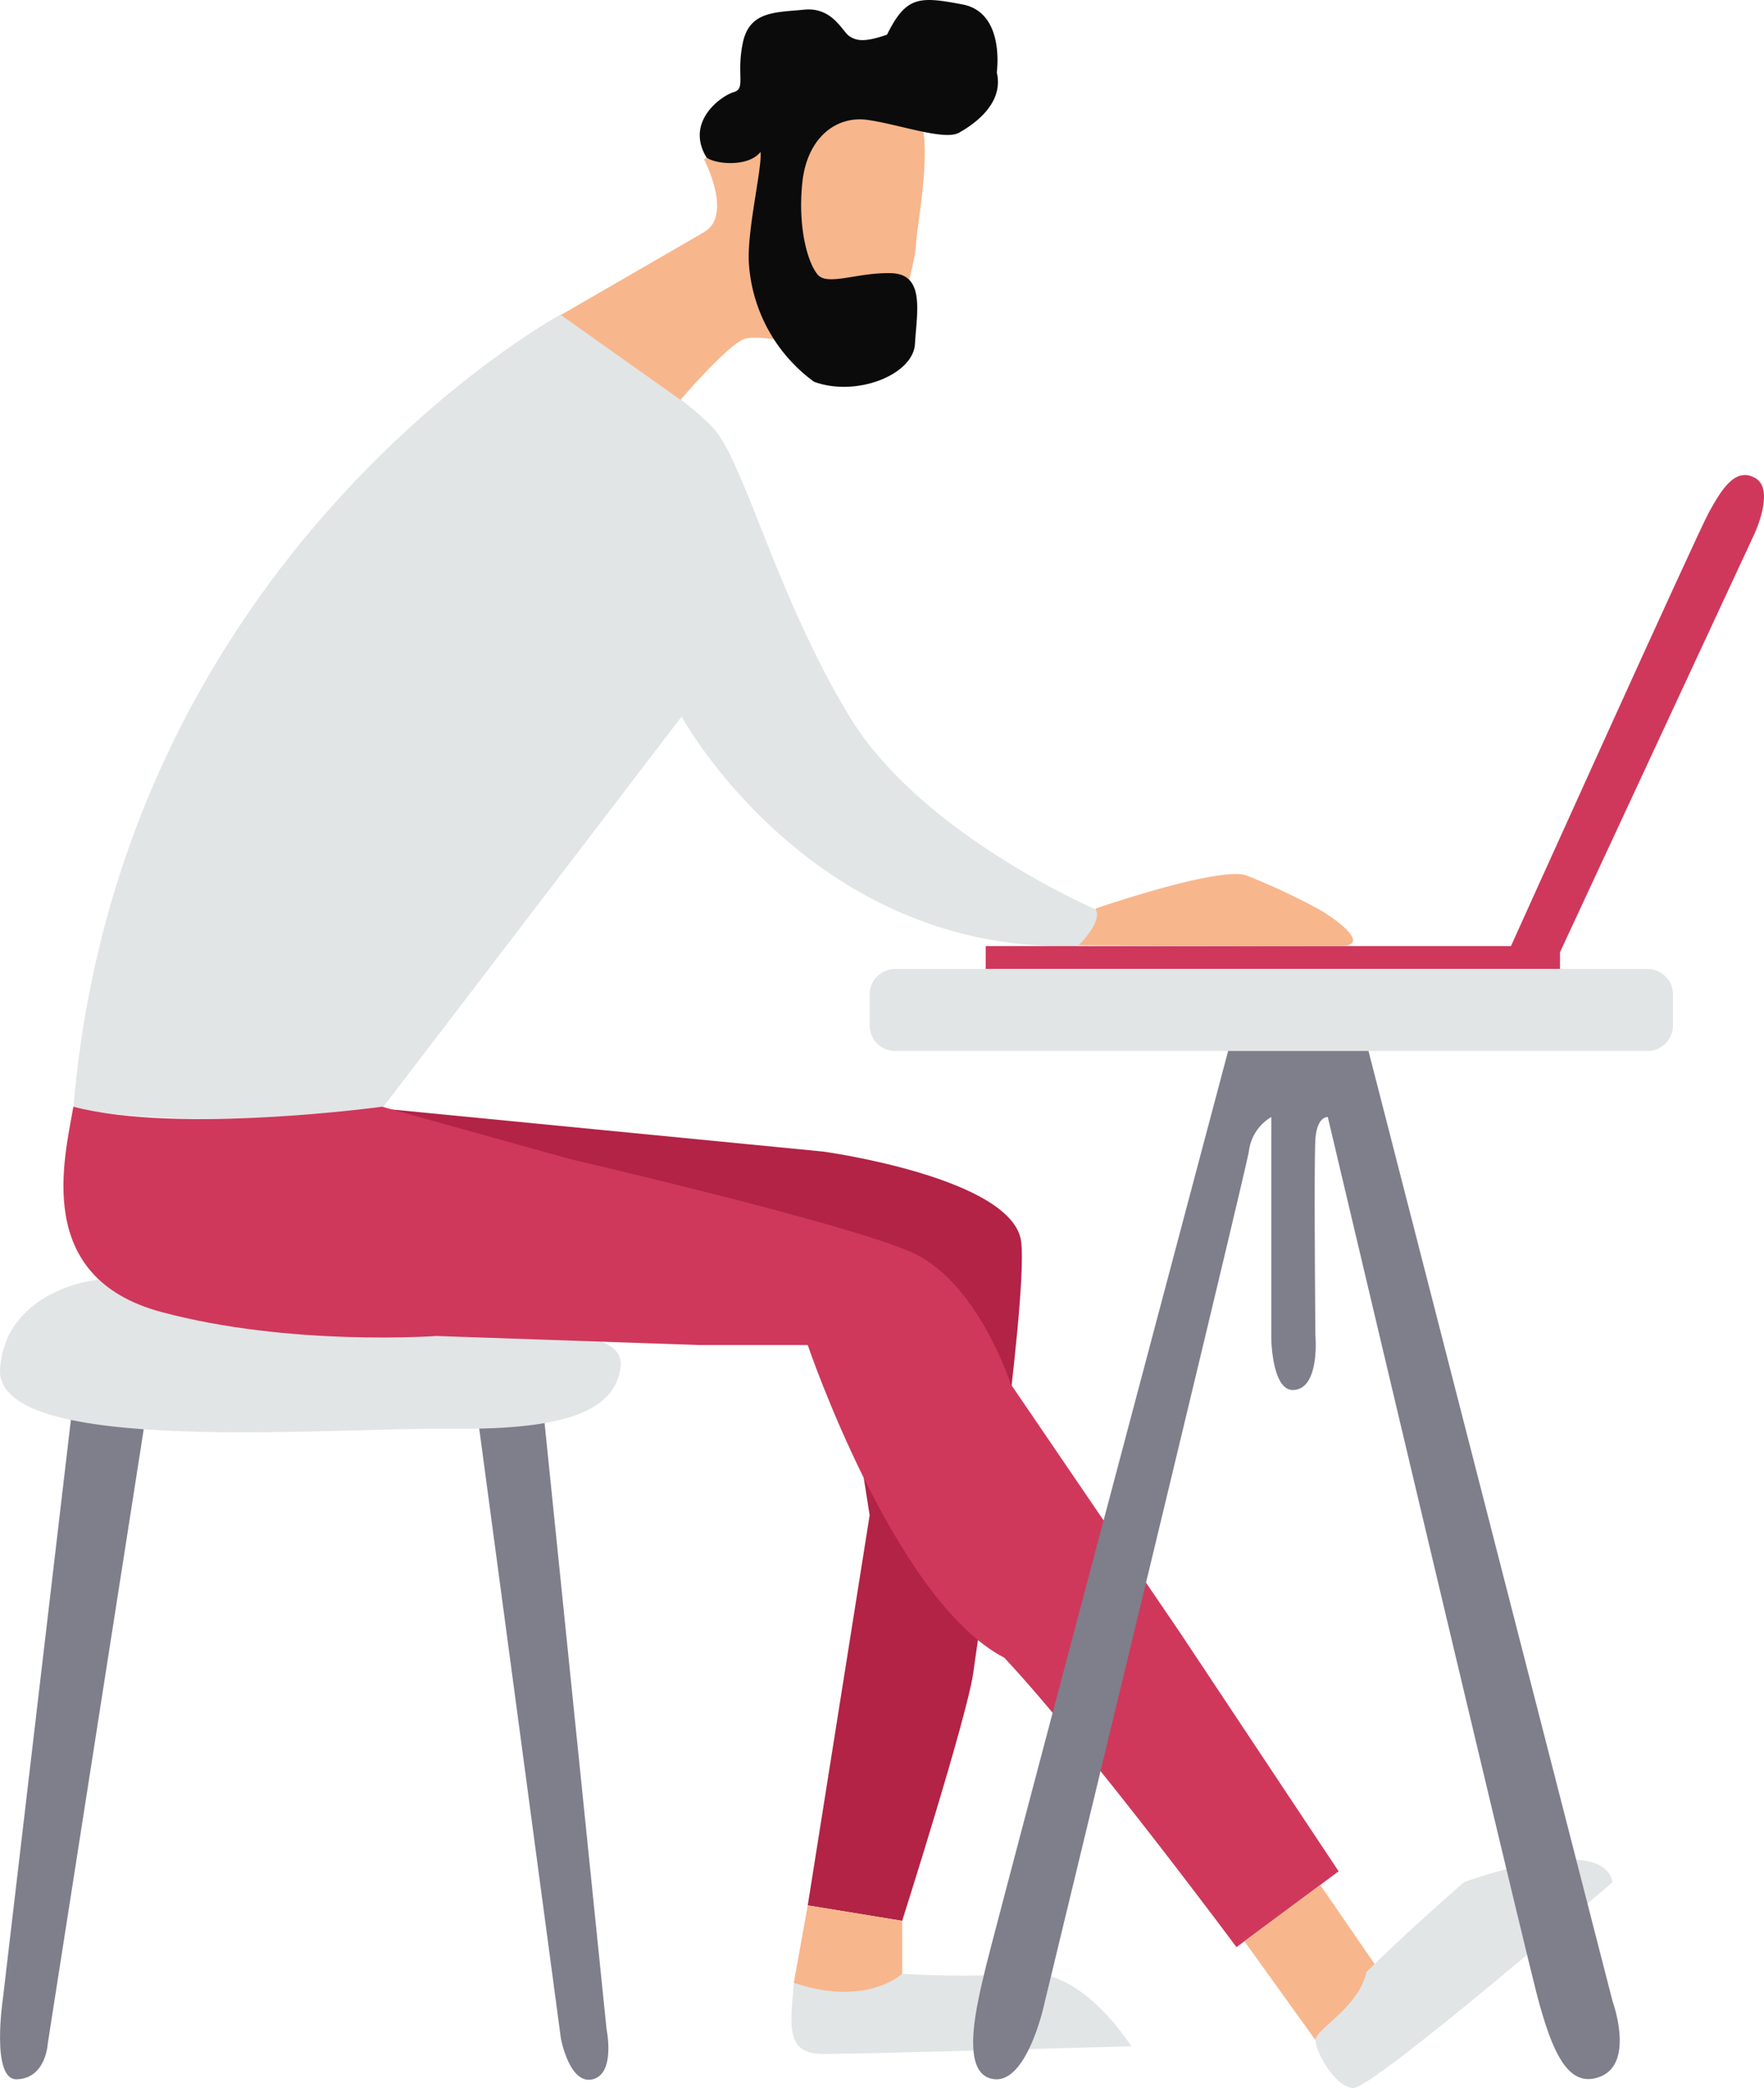
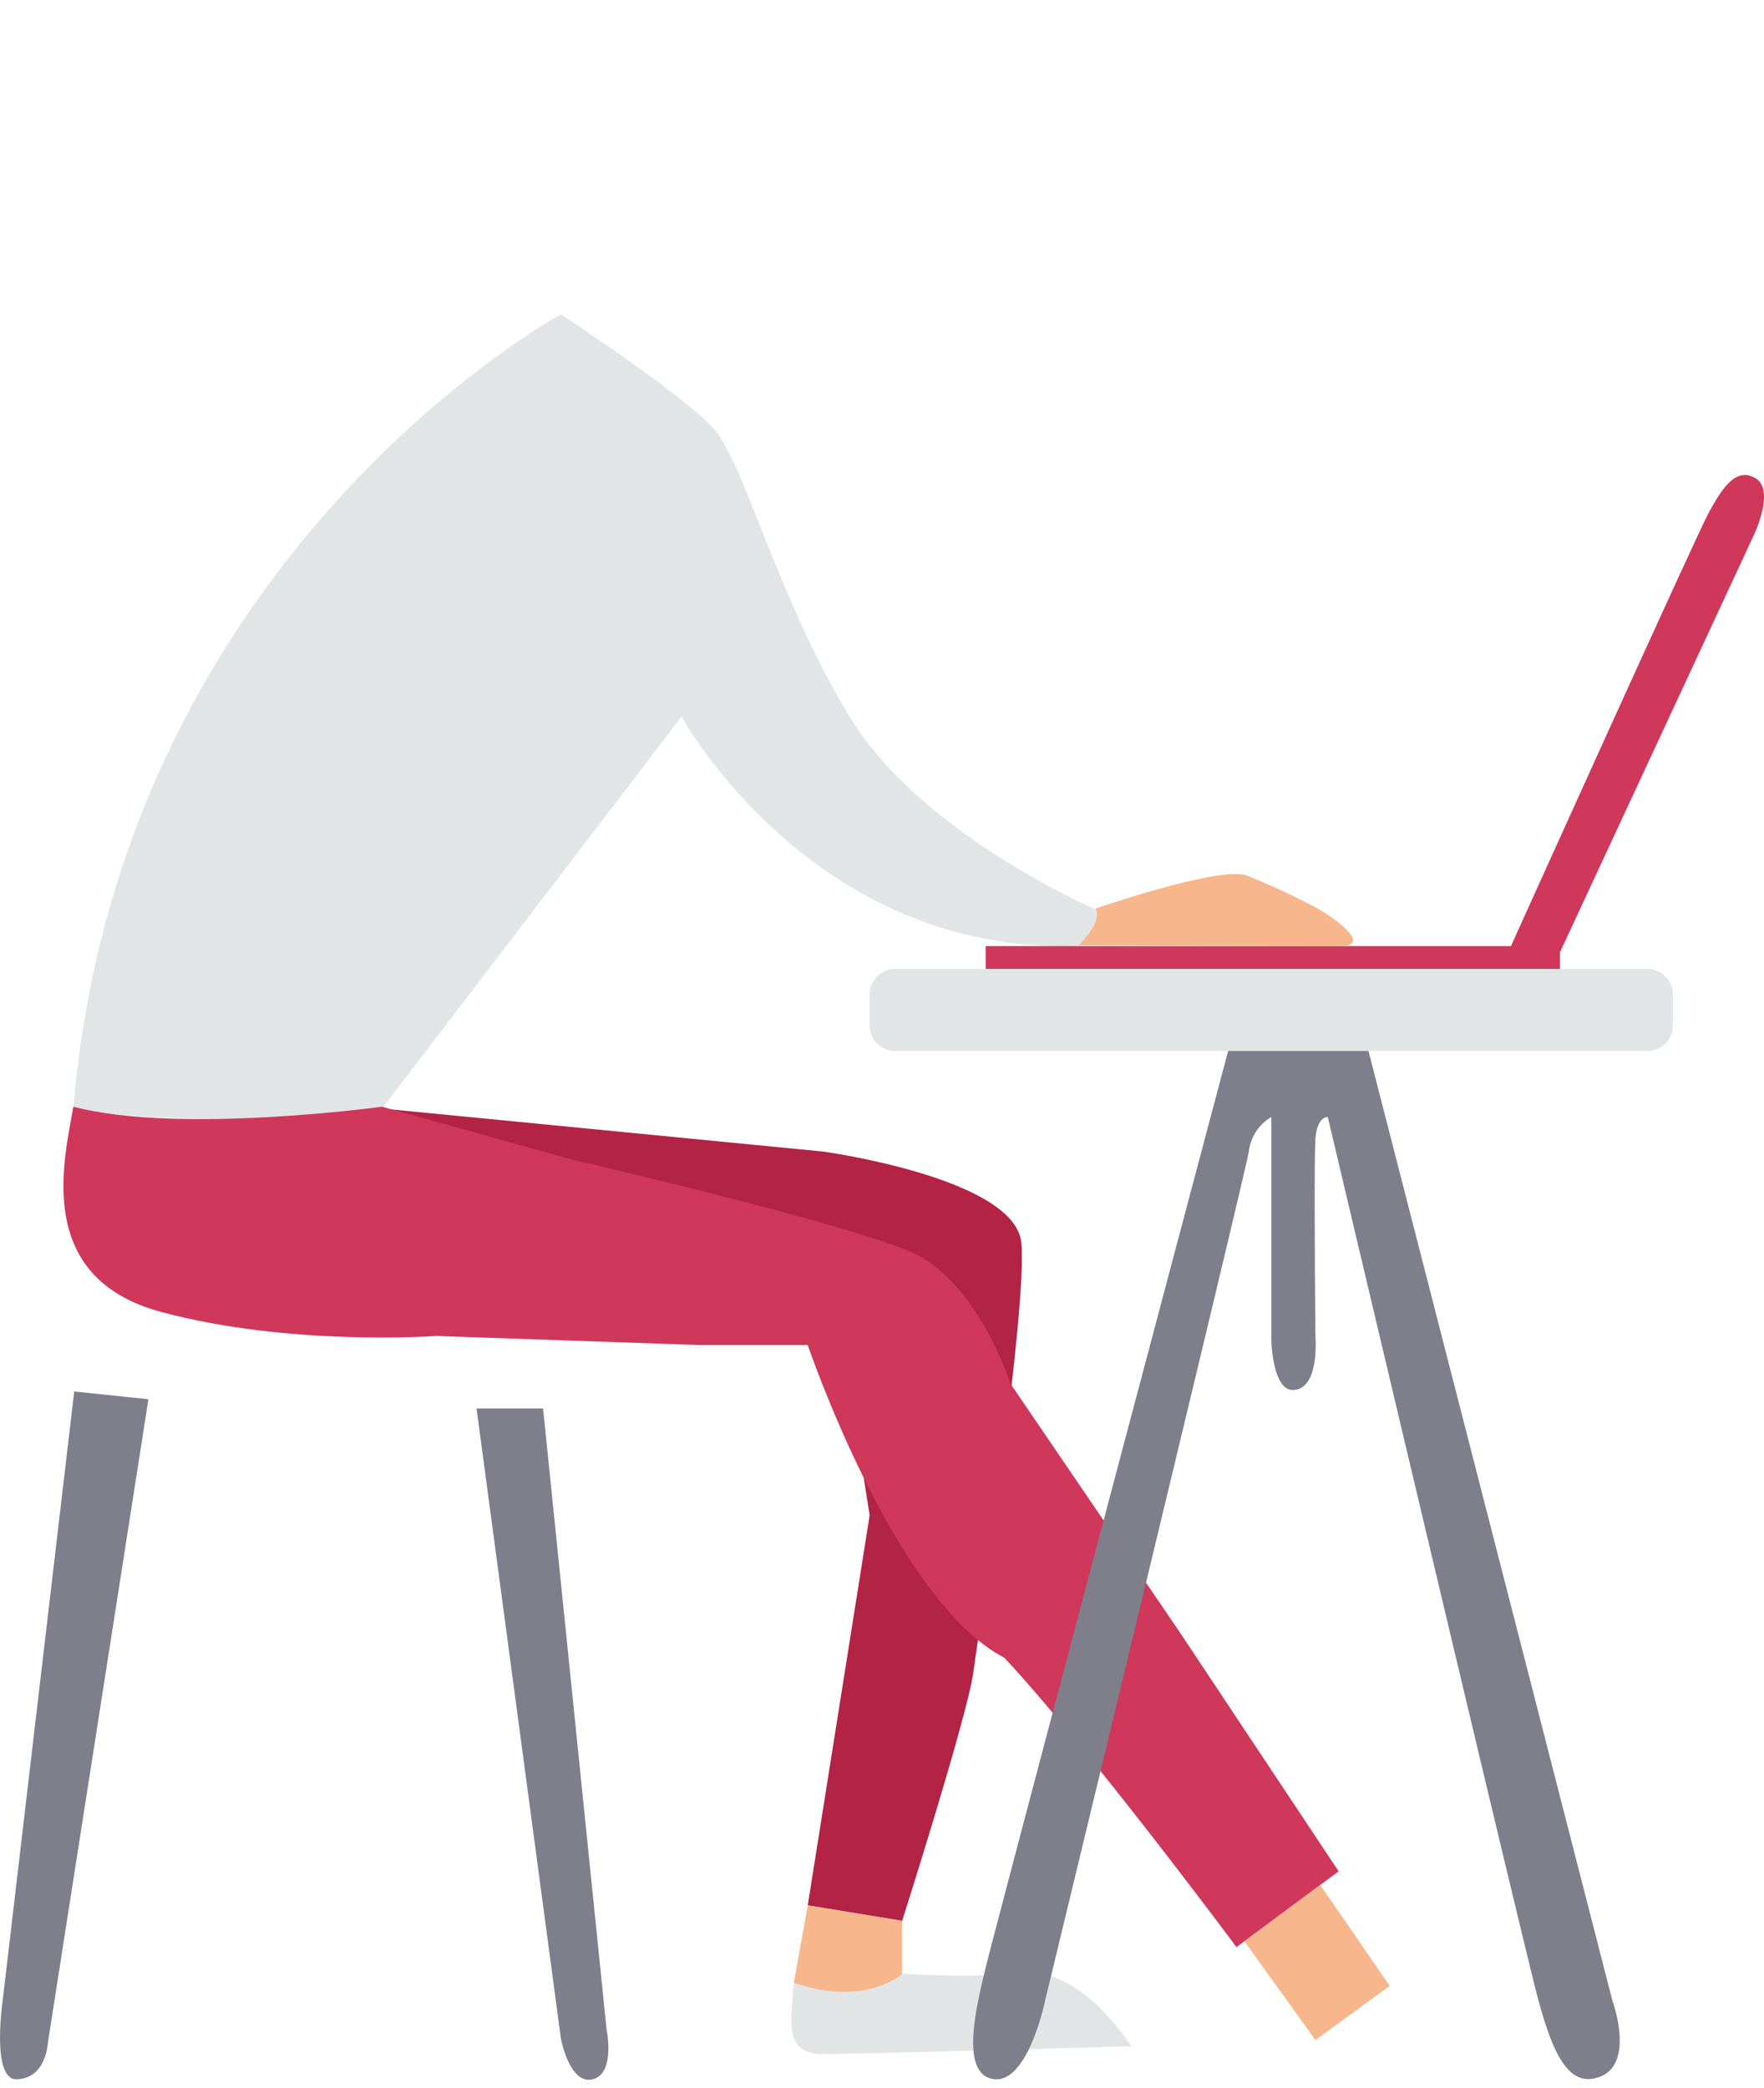
<svg xmlns="http://www.w3.org/2000/svg" width="268.583" height="317.901" viewBox="0 0 268.583 317.901">
  <defs>
    <clipPath id="clip-path">
      <rect id="Rectangle_133" data-name="Rectangle 133" width="268.583" height="317.901" fill="none" />
    </clipPath>
  </defs>
  <g id="Groupe_181" data-name="Groupe 181" transform="translate(-581.133 -715.031)">
    <g id="Groupe_180" data-name="Groupe 180" transform="translate(581.133 715.031)">
      <g id="Groupe_178" data-name="Groupe 178" clip-path="url(#clip-path)">
        <path id="Tracé_518" data-name="Tracé 518" d="M121.935,22.444S54.772,58.854,47.7,143.336c20.5,3.536,47.014,0,47.014,0l45.6-59.661s19.794,36.331,60.446,34.917a9.3,9.3,0,0,0,3.181-5.3S176.96,101.9,165.884,83.675s-16.023-38.726-20.738-43.909-23.211-17.321-23.211-17.321" transform="translate(-36.534 25.42)" fill="#e1e5e6" />
-         <path id="Tracé_519" data-name="Tracé 519" d="M82.045,16.589s4.477,8.484,0,11.075-21.8,12.609-21.8,12.609L78.454,53.185s7.126-8.318,9.718-9.26,12.019,1.65,12.019,1.65,10.6-2.356,11.546-5.3,2.592-8.838,2.592-10.959,3.536-19.324-.942-20.5S100.662,5.985,96.656,7.4s-14.611,9.19-14.611,9.19" transform="translate(25.152 7.683)" fill="#f8b68c" />
-         <path id="Tracé_520" data-name="Tracé 520" d="M100.22,11.015s1.326-9.1-5.213-10.339S86.434-.65,83.518,5.272c-3.536,1.236-4.683.914-5.743.235S75.21,1.03,70.881,1.471s-8.308.176-9.323,5.037.486,6.982-1.37,7.512-7.5,4.473-4.151,9.968c1.5,1.077,6.448,1.432,8.216-.867.265,2.475-2.121,12.108-1.769,17.056a24.281,24.281,0,0,0,9.9,17.939c6.452,2.386,15.111-1.06,15.377-5.743s1.591-10.6-3.536-10.781-9.809,2.032-11.311.176-3.005-7.158-2.3-13.962S75.74,17.554,80.6,18.262s11.665,3.181,13.875,1.943,6.893-4.418,5.743-9.19" transform="translate(51.546 0.001)" fill="#0b0b0c" />
        <path id="Tracé_521" data-name="Tracé 521" d="M7.542,106.766,37.116,43.139s3.36-7.069,0-8.66c-3-1.591-5.124,2.121-6.893,5.3S0,106,0,106v1.65Z" transform="translate(229.974 38.221)" fill="#cf385b" />
        <rect id="Rectangle_132" data-name="Rectangle 132" width="87.428" height="3.479" transform="translate(150.088 144.041)" fill="#cf385b" />
        <path id="Tracé_522" data-name="Tracé 522" d="M32.04,67.888s19.2-6.613,23.086-5.022a100.715,100.715,0,0,1,10.783,5.022c3,1.695,8.305,5.7,3.357,5.7S29.5,73.47,29.5,73.47s3.845-3.741,2.541-5.582" transform="translate(134.727 70.452)" fill="#f8b68c" />
        <path id="Tracé_523" data-name="Tracé 523" d="M93.094,101.111l9.663,94.5s1.413,6.768-2.121,7.625-4.831-6.212-4.831-6.212L82.961,101.111Z" transform="translate(-10.404 113.336)" fill="#7f7e8b" />
        <path id="Tracé_524" data-name="Tracé 524" d="M138.575,101.067,123.258,199.1s-.235,5.355-4.713,5.506c-4.006.151-2.121-12.339-2.121-12.339l10.853-92.378Z" transform="translate(-115.977 111.965)" fill="#7f7e8b" />
-         <path id="Tracé_525" data-name="Tracé 525" d="M164.662,100.69s12.821-1.415,11.879,4.713S169,114.831,150.855,114.6s-69.226,4.242-68.783-8.957c.679-12.49,15.966-14.876,19.029-13.461s14.435,2.857,21.033,3.092,42.528,5.421,42.528,5.421" transform="translate(-82.067 102.917)" fill="#e1e5e6" />
        <path id="Tracé_526" data-name="Tracé 526" d="M60.251,79.648l65.606,6.4s29.222,4.006,30.164,13.9-6.416,58.915-7.332,65.513-10.812,37.706-10.812,37.706L123.5,200.813l9.425-59.4-6.363-40.278L53.276,89.582Z" transform="translate(-0.514 89.278)" fill="#b22345" />
        <path id="Tracé_527" data-name="Tracé 527" d="M79.056,79.444s-30.872,4.242-47.014,0c-1.3,7.777-6.235,26.011,13.438,31.269s41.826,3.637,41.826,3.637l40.111,1.385h16.446s13.2,38.936,29.928,47.6c12.961,13.9,35.347,44.066,35.347,44.066l15.555-11.546-24.274-36.526-25.686-37.706s-4.948-15.553-15.082-20.032-51.843-14.138-51.843-14.138Z" transform="translate(-20.876 89.05)" fill="#cf385b" />
        <path id="Tracé_528" data-name="Tracé 528" d="M37.679,158.921,26.871,143.884l11.544-8.571,10.575,15.36Z" transform="translate(162.603 151.673)" fill="#f8b68c" />
-         <path id="Tracé_529" data-name="Tracé 529" d="M56.115,136.938s-36.6,31.578-39.508,31.343-5.737-5.656-5.737-7.307,6.6-4.948,7.775-10.369c5.656-5.654,14.846-13.667,14.846-13.667s20.974-7.777,22.624,0" transform="translate(189.414 149.62)" fill="#e1e5e6" />
        <path id="Tracé_530" data-name="Tracé 530" d="M78.367,139.134V150.68l-15.082,2.6-1.415-4.721,2.121-11.782Z" transform="translate(58.995 153.315)" fill="#f8b68c" />
        <path id="Tracé_531" data-name="Tracé 531" d="M97.157,152.735s-7.3-11.7-15.788-11.035a162.27,162.27,0,0,1-19.088,0s-5.421,5.143-16.5,1.372c-.471,6.363-1.415,10.842,4.477,10.842s46.9-1.179,46.9-1.179" transform="translate(75.082 158.801)" fill="#e1e5e6" />
        <path id="Tracé_532" data-name="Tracé 532" d="M70,74.444,107.71,221.258s3.533,9.663-2.121,11.548c-4.713,1.648-7.071-4.006-9.192-11.784S64.348,86.62,64.348,86.62,62.7,86.463,62.462,90s0,29.928,0,29.928.708,8.013-3.3,8.248c-3.3.235-3.417-7.775-3.417-7.775V86.62a7.04,7.04,0,0,0-3.417,5.262c-.708,4.006-31.107,129.611-31.107,129.611s-2.592,12.359-7.777,11.6-2.592-11.126-1.177-17.018S49.737,74.444,49.737,74.444Z" transform="translate(137.819 83.445)" fill="#7f7e8b" />
        <path id="Tracé_533" data-name="Tracé 533" d="M10.425,82.045H124.954a3.887,3.887,0,0,0,3.888-3.888V73.443a3.887,3.887,0,0,0-3.888-3.888H10.425a3.887,3.887,0,0,0-3.888,3.888v4.715a3.887,3.887,0,0,0,3.888,3.888" transform="translate(125.878 77.965)" fill="#e1e5e6" />
      </g>
    </g>
  </g>
</svg>